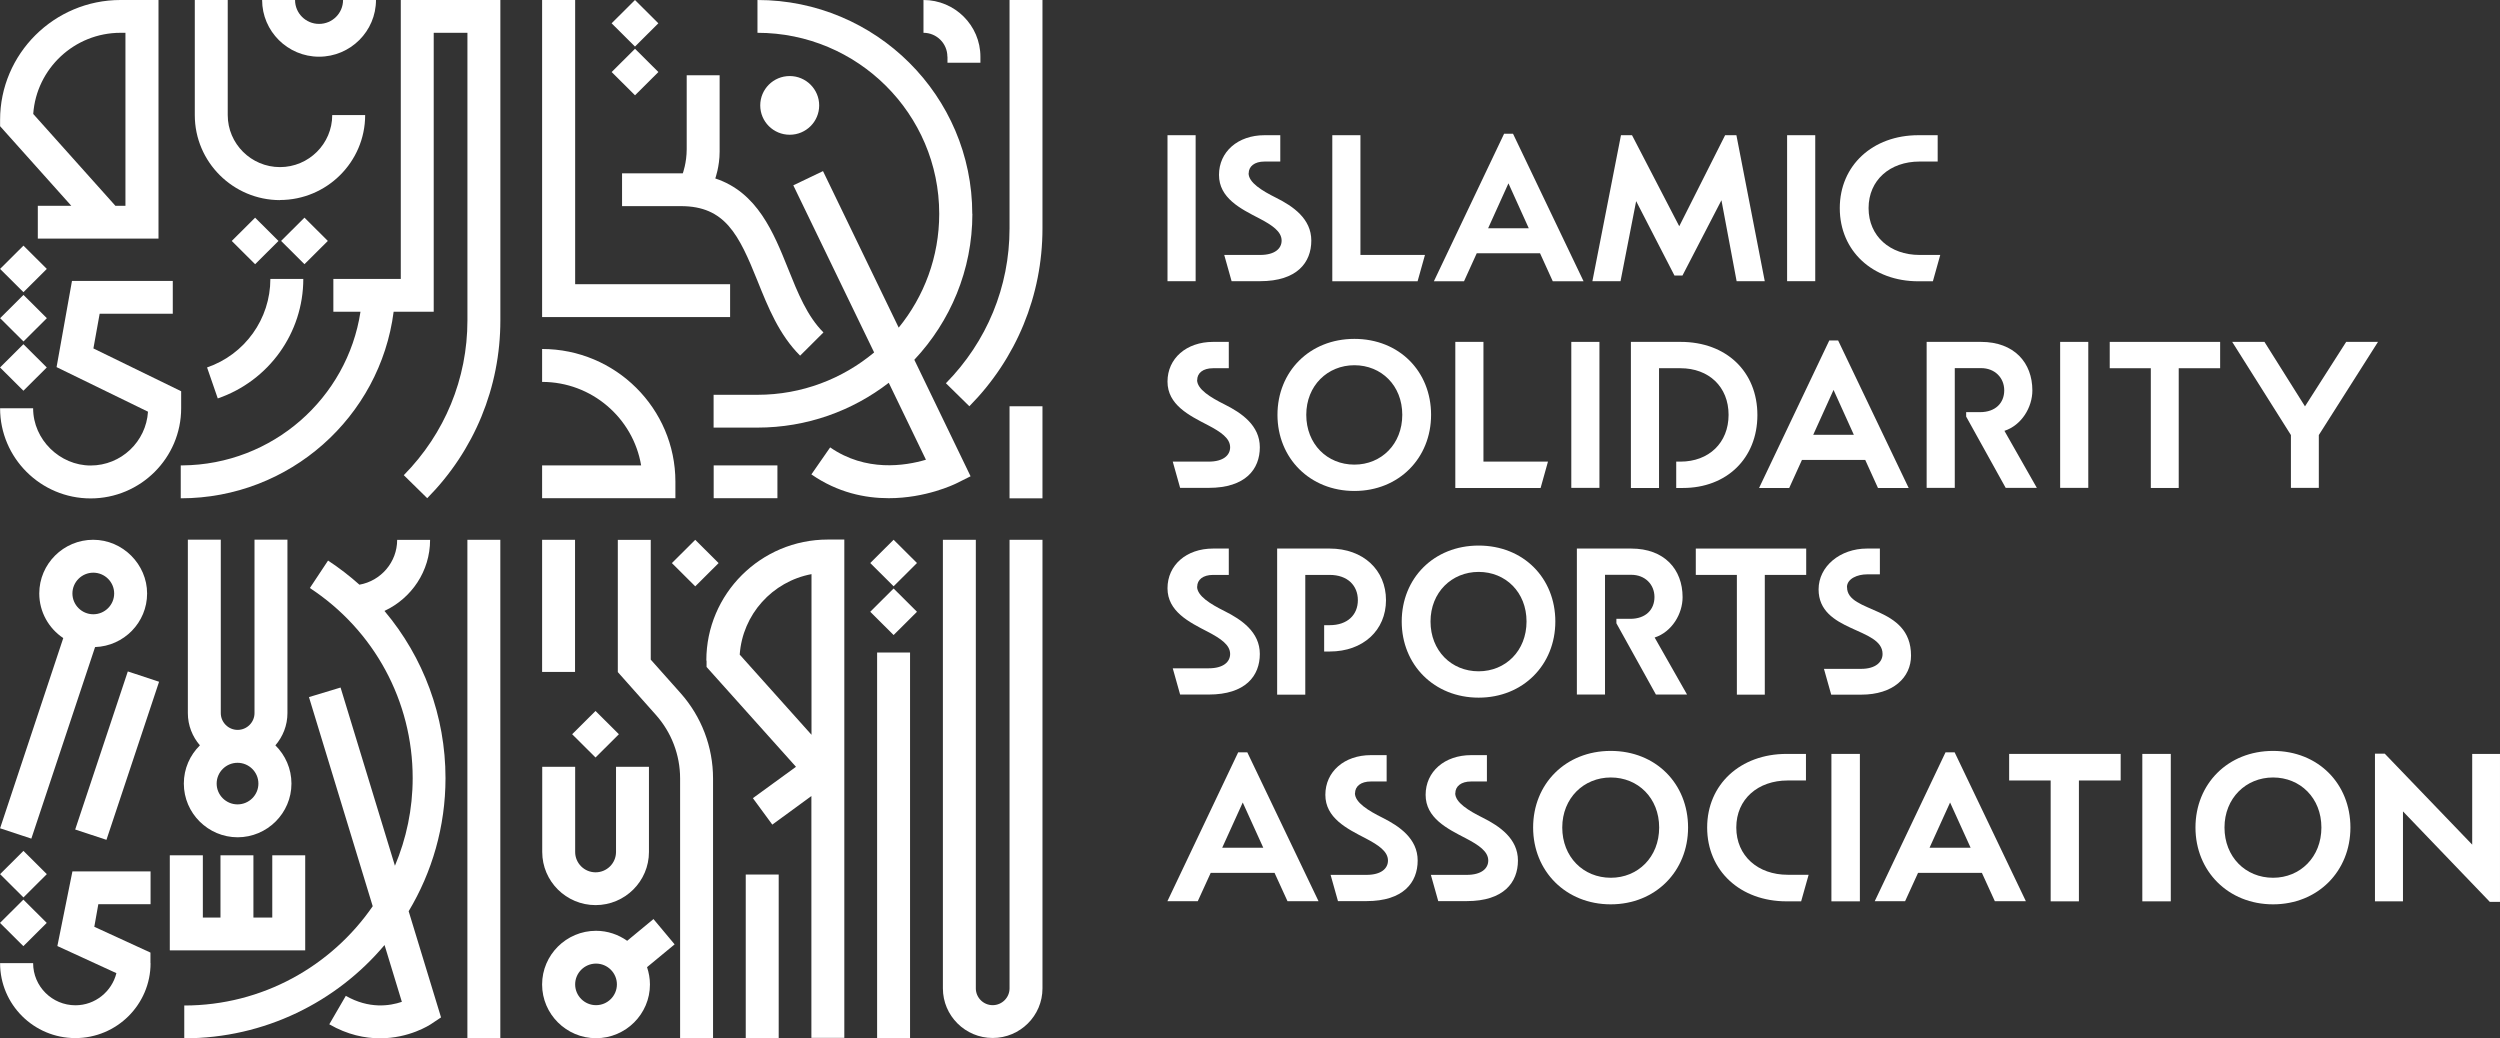
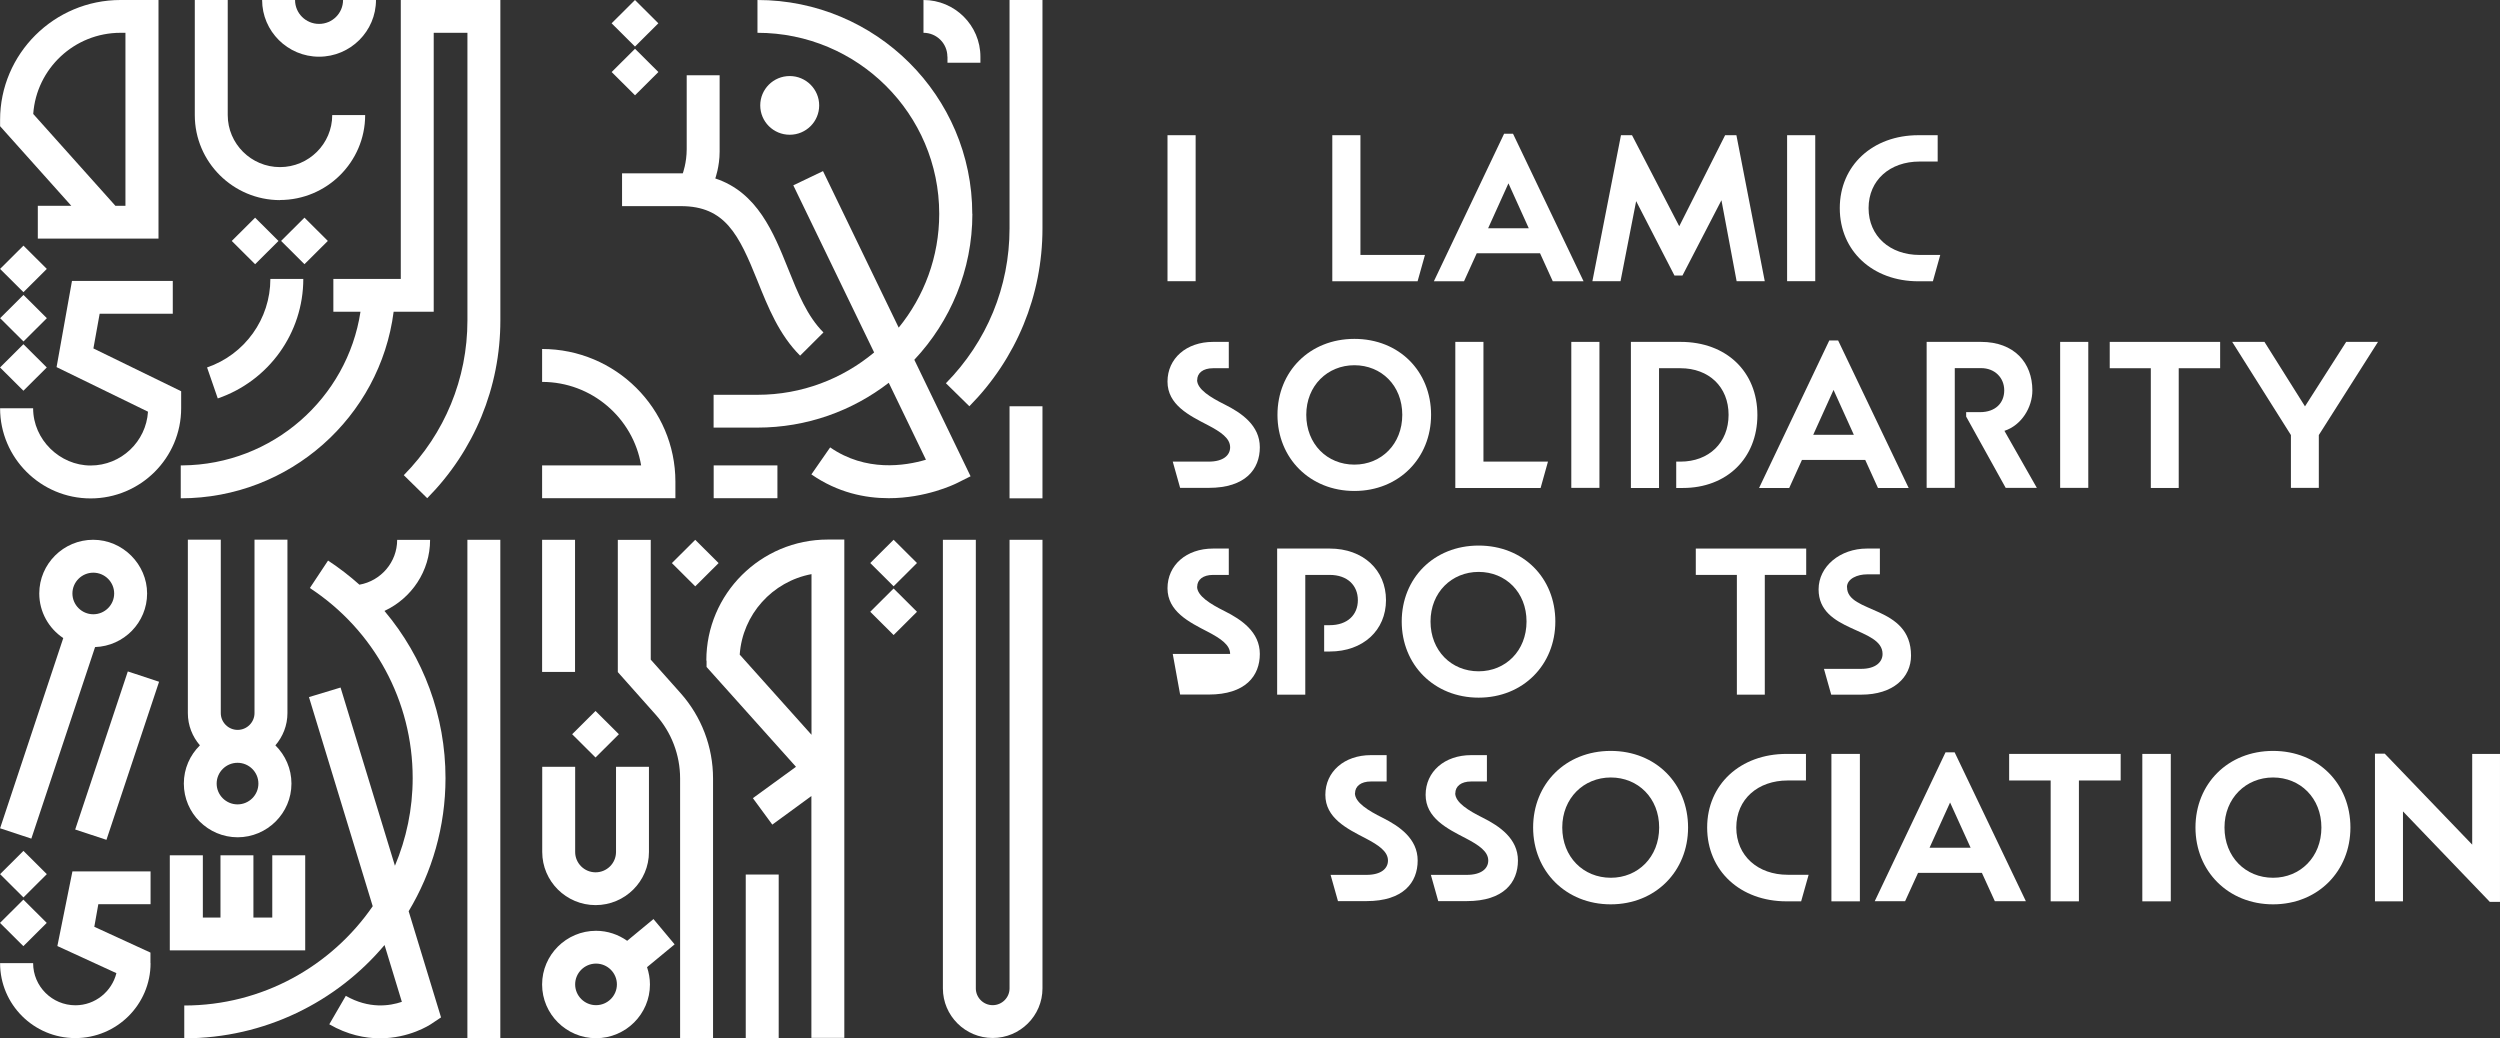
<svg xmlns="http://www.w3.org/2000/svg" width="248" height="103" viewBox="0 0 248 103" fill="none">
  <rect x="0" y="0" width="248" height="103" fill="#333333" stroke="none" />
  <g clip-path="url(#clip0_3922_9660)">
    <path d="M134.42 78.692C134.42 78.008 134.985 77.523 135.993 77.523H137.555V74.909H135.993C133.346 74.909 131.475 76.552 131.475 78.847C131.475 81.141 133.601 82.199 135.484 83.17C136.768 83.843 137.687 84.471 137.687 85.365C137.687 86.148 137.023 86.787 135.561 86.787H131.995L132.726 89.39H135.561C139.216 89.39 140.633 87.537 140.633 85.365C140.633 83.192 138.817 81.957 137.145 81.118C135.727 80.413 134.409 79.608 134.409 78.681L134.42 78.692Z" fill="white" />
    <path d="M144.368 78.692C144.368 78.008 144.932 77.523 145.94 77.523H147.502V74.909H145.94C143.293 74.909 141.422 76.552 141.422 78.847C141.422 81.141 143.548 82.199 145.431 83.17C146.715 83.843 147.635 84.471 147.635 85.365C147.635 86.148 146.97 86.787 145.508 86.787H141.942L142.673 89.39H145.508C149.163 89.39 150.58 87.537 150.58 85.365C150.58 83.192 148.764 81.957 147.092 81.118C145.674 80.413 144.357 79.608 144.357 78.681L144.368 78.692Z" fill="white" />
-     <path d="M122.848 74.634H123.734L130.8 89.402H127.721L126.436 86.589H120.102L118.817 89.402H115.805L122.826 74.634H122.848ZM125.318 84.097L123.28 79.608L121.242 84.097H125.318Z" fill="white" />
    <path d="M152.086 82.089C152.086 77.766 155.298 74.49 159.783 74.49C164.268 74.49 167.457 77.755 167.457 82.089C167.457 86.424 164.224 89.71 159.783 89.71C155.342 89.71 152.086 86.424 152.086 82.089ZM159.794 87.074C162.485 87.074 164.589 85.023 164.589 82.089C164.589 79.156 162.485 77.126 159.794 77.126C157.103 77.126 154.976 79.178 154.976 82.089C154.976 85.001 157.058 87.074 159.794 87.074Z" fill="white" />
    <path d="M169.35 82.089C169.35 77.81 172.65 74.788 177.224 74.788H179.151V77.424H177.334C174.411 77.424 172.24 79.255 172.24 82.089C172.24 84.924 174.411 86.777 177.334 86.777H179.416L178.674 89.413H177.224C172.65 89.413 169.35 86.391 169.35 82.089Z" fill="white" />
    <path d="M181.676 74.788H184.5V89.413H181.676V74.788Z" fill="white" />
    <path d="M193.016 74.634H193.902L200.968 89.402H197.889L196.604 86.589H190.27L188.985 89.402H185.973L192.994 74.634H193.016ZM195.486 84.097L193.448 79.608L191.41 84.097H195.486Z" fill="white" />
    <path d="M203.426 77.424H199.307V74.788H210.37V77.424H206.228V89.413H203.426V77.424Z" fill="white" />
    <path d="M212.518 74.788H215.342V89.413H212.518V74.788Z" fill="white" />
    <path d="M217.791 82.089C217.791 77.766 221.003 74.49 225.488 74.49C229.973 74.49 233.162 77.755 233.162 82.089C233.162 86.424 229.929 89.71 225.488 89.71C221.047 89.71 217.791 86.424 217.791 82.089ZM225.488 87.074C228.179 87.074 230.283 85.023 230.283 82.089C230.283 79.156 228.179 77.126 225.488 77.126C222.797 77.126 220.67 79.178 220.67 82.089C220.67 85.001 222.752 87.074 225.488 87.074Z" fill="white" />
    <path d="M247.002 89.479L238.375 80.49V89.413H235.596V74.766H236.57L245.242 83.788V74.788H247.999V89.468H247.002V89.479Z" fill="white" />
    <path d="M126.693 54.417H131.909C135.243 54.417 137.491 56.557 137.491 59.535C137.491 62.513 135.232 64.63 131.909 64.63H131.356V62.017H131.909C133.67 62.017 134.7 60.991 134.7 59.535C134.7 58.079 133.67 57.031 131.909 57.031H129.484V68.91H126.693V54.428V54.417Z" fill="white" />
    <path d="M139.051 61.652C139.051 57.373 142.229 54.12 146.681 54.12C151.133 54.12 154.289 57.351 154.289 61.652C154.289 65.954 151.089 69.207 146.681 69.207C142.273 69.207 139.051 65.954 139.051 61.652ZM146.681 66.593C149.35 66.593 151.432 64.564 151.432 61.652C151.432 58.741 149.35 56.733 146.681 56.733C144.012 56.733 141.908 58.763 141.908 61.652C141.908 64.542 143.968 66.593 146.681 66.593Z" fill="white" />
    <path d="M172.309 57.031H168.223V54.417H179.175V57.031H175.067V68.91H172.298V57.031H172.309Z" fill="white" />
    <path d="M183.217 58.256C183.217 57.395 184.28 56.976 185.2 56.976H186.484V54.417H185.2C182.553 54.417 180.404 56.171 180.404 58.465C180.404 62.733 186.75 62.215 186.75 64.873C186.75 65.656 186.086 66.351 184.624 66.351H180.936L181.656 68.91H184.635C187.802 68.91 189.574 67.211 189.574 65.038C189.574 59.998 183.228 60.892 183.228 58.256H183.217Z" fill="white" />
-     <path d="M164.145 63.241C165.839 62.689 166.913 60.914 166.913 59.237C166.913 56.48 165.108 54.417 161.819 54.417H156.426V68.899H159.217V57.02H161.819C163.192 57.02 164.123 57.98 164.123 59.226C164.123 60.472 163.259 61.388 161.719 61.388H160.346V61.829L164.267 68.899H167.356L164.134 63.23L164.145 63.241Z" fill="white" />
-     <path d="M118.762 58.2C118.762 57.517 119.327 57.031 120.335 57.031H121.896V54.417H120.335C117.688 54.417 115.816 56.061 115.816 58.355C115.816 60.649 117.943 61.708 119.825 62.678C121.11 63.351 122.029 63.98 122.029 64.873C122.029 65.656 121.365 66.296 119.903 66.296H116.337L117.068 68.899H119.903C123.557 68.899 124.975 67.046 124.975 64.873C124.975 62.7 123.159 61.465 121.487 60.627C120.069 59.921 118.751 59.116 118.751 58.189L118.762 58.2Z" fill="white" />
+     <path d="M118.762 58.2C118.762 57.517 119.327 57.031 120.335 57.031H121.896V54.417H120.335C117.688 54.417 115.816 56.061 115.816 58.355C115.816 60.649 117.943 61.708 119.825 62.678C121.11 63.351 122.029 63.98 122.029 64.873H116.337L117.068 68.899H119.903C123.557 68.899 124.975 67.046 124.975 64.873C124.975 62.7 123.159 61.465 121.487 60.627C120.069 59.921 118.751 59.116 118.751 58.189L118.762 58.2Z" fill="white" />
    <path d="M126.725 41.15C126.725 36.87 129.903 33.617 134.355 33.617C138.807 33.617 141.963 36.848 141.963 41.15C141.963 45.451 138.763 48.704 134.355 48.704C129.947 48.704 126.725 45.451 126.725 41.15ZM134.355 46.09C137.024 46.09 139.106 44.061 139.106 41.15C139.106 38.238 137.024 36.231 134.355 36.231C131.686 36.231 129.582 38.26 129.582 41.15C129.582 44.039 131.642 46.09 134.355 46.09Z" fill="white" />
    <path d="M144.367 33.915H147.158V45.793H153.559L152.828 48.407H144.367V33.926V33.915Z" fill="white" />
    <path d="M155.873 33.915H158.664V48.396H155.873V33.915Z" fill="white" />
    <path d="M161.785 33.915H166.724C171.254 33.915 174.333 36.87 174.333 41.172C174.333 45.473 171.276 48.407 166.946 48.407H166.281V45.793H166.702C169.515 45.793 171.475 43.929 171.475 41.15C171.475 38.37 169.515 36.528 166.702 36.528H164.576V48.407H161.785V33.926V33.915Z" fill="white" />
    <path d="M181.455 33.771H182.341L189.34 48.407H186.294L185.032 45.627H178.753L177.49 48.407H174.5L181.466 33.771H181.455ZM183.902 43.135L181.887 38.679L179.871 43.135H183.913H183.902Z" fill="white" />
    <path d="M198.842 42.738C200.536 42.186 201.611 40.411 201.611 38.734C201.611 35.977 199.805 33.915 196.516 33.915H191.123V48.396H193.914V36.517H196.516C197.89 36.517 198.82 37.477 198.82 38.723C198.82 39.969 197.956 40.885 196.417 40.885H195.043V41.326L198.964 48.396H202.054L198.831 42.727L198.842 42.738Z" fill="white" />
    <path d="M204.367 33.915H207.158V48.396H204.367V33.915Z" fill="white" />
    <path d="M213.372 36.528H209.285V33.915H220.238V36.528H216.129V48.407H213.361V36.528H213.372Z" fill="white" />
    <path d="M227.259 43.157L221.434 33.915H224.634L228.654 40.311L232.741 33.915H235.897L230.027 43.157V48.396H227.259V43.157Z" fill="white" />
    <path d="M118.762 37.697C118.762 37.014 119.327 36.528 120.335 36.528H121.896V33.915H120.335C117.688 33.915 115.816 35.558 115.816 37.852C115.816 40.146 117.943 41.205 119.825 42.175C121.11 42.848 122.029 43.477 122.029 44.37C122.029 45.153 121.365 45.793 119.903 45.793H116.337L117.068 48.396H119.903C123.557 48.396 124.975 46.543 124.975 44.37C124.975 42.197 123.159 40.962 121.487 40.124C120.069 39.418 118.751 38.613 118.751 37.687L118.762 37.697Z" fill="white" />
    <path d="M115.816 13.412H118.607V27.893H115.816V13.412Z" fill="white" />
    <path d="M132.164 13.412H134.955V25.29H141.356L140.625 27.904H132.164V13.423V13.412Z" fill="white" />
    <path d="M149.206 13.268H150.092L157.091 27.904H154.035L152.772 25.124H146.493L145.23 27.904H142.24L149.206 13.268ZM151.654 22.643L149.638 18.187L147.622 22.643H151.665H151.654Z" fill="white" />
    <path d="M160.8 13.412H161.896L166.581 22.444L171.132 13.412H172.251L175.064 27.893H172.273L170.767 19.864L166.902 27.33H166.105L162.306 19.952L160.756 27.893H157.965L160.8 13.412Z" fill="white" />
    <path d="M177.281 13.412H180.072V27.893H177.281V13.412Z" fill="white" />
    <path d="M182.506 20.647C182.506 16.412 185.773 13.412 190.302 13.412H192.218V16.026H190.413C187.512 16.026 185.363 17.845 185.363 20.647C185.363 23.448 187.512 25.29 190.413 25.29H192.473L191.742 27.904H190.302C185.773 27.904 182.506 24.904 182.506 20.647Z" fill="white" />
-     <path d="M123.87 17.195C123.87 16.511 124.434 16.026 125.442 16.026H127.004V13.412H125.442C122.795 13.412 120.924 15.055 120.924 17.349C120.924 19.643 123.05 20.702 124.933 21.672C126.217 22.345 127.137 22.974 127.137 23.867C127.137 24.65 126.472 25.29 125.01 25.29H121.444L122.175 27.893H125.01C128.665 27.893 130.082 26.04 130.082 23.867C130.082 21.694 128.266 20.459 126.594 19.621C125.176 18.915 123.859 18.11 123.859 17.183L123.87 17.195Z" fill="white" />
  </g>
  <g clip-path="url(#clip1_3922_9660)">
    <path d="M30.277 84.846H27.01V91.022H25.139V84.846H21.872V91.022H20.122V84.846H16.844V94.276H30.277V84.846Z" fill="white" />
    <path d="M23.563 83.059C26.509 83.059 28.912 80.666 28.912 77.732C28.912 76.254 28.303 74.909 27.317 73.938C28.059 73.078 28.514 71.964 28.514 70.74V53.535H25.247V70.74C25.247 71.655 24.493 72.405 23.574 72.405C22.655 72.405 21.902 71.655 21.902 70.74V53.535H18.635V70.74C18.635 71.964 19.089 73.078 19.831 73.938C18.845 74.909 18.236 76.243 18.236 77.732C18.236 80.666 20.64 83.059 23.585 83.059H23.563ZM23.563 75.67C24.704 75.67 25.634 76.596 25.634 77.732C25.634 78.868 24.704 79.795 23.563 79.795C22.422 79.795 21.492 78.868 21.492 77.732C21.492 76.596 22.422 75.67 23.563 75.67Z" fill="white" />
    <path d="M3.109 83.192L9.432 64.189C12.289 64.09 14.593 61.752 14.593 58.873C14.593 55.994 12.19 53.546 9.244 53.546C6.298 53.546 3.895 55.939 3.895 58.873C3.895 60.715 4.847 62.347 6.276 63.296L0.008 82.166L3.109 83.192ZM9.255 56.81C10.396 56.81 11.326 57.737 11.326 58.873C11.326 60.009 10.396 60.935 9.255 60.935C8.114 60.935 7.184 60.009 7.184 58.873C7.184 57.737 8.114 56.81 9.255 56.81Z" fill="white" />
    <path d="M12.679 66.606L7.459 82.288L10.56 83.312L15.78 67.63L12.679 66.606Z" fill="white" />
    <path d="M49.632 53.546H46.365V102.978H49.632V53.546Z" fill="white" />
    <path d="M2.326 84.407L0.008 86.715L2.326 89.024L4.644 86.715L2.326 84.407Z" fill="white" />
    <path d="M2.318 89.242L0 91.551L2.318 93.859L4.636 91.551L2.318 89.242Z" fill="white" />
    <path d="M5.689 93.846L11.547 96.537C11.093 98.357 9.443 99.724 7.483 99.724C5.169 99.724 3.286 97.849 3.286 95.544H0.008C0.008 99.647 3.352 102.978 7.472 102.978C11.592 102.978 14.936 99.647 14.936 95.544H14.925V94.496L9.355 91.938L9.753 89.699H14.936V86.445H7.184L5.689 93.857V93.846Z" fill="white" />
    <path d="M38.158 60.593C40.816 59.347 42.665 56.667 42.665 53.557H39.398C39.398 55.773 37.782 57.626 35.655 58.001C34.692 57.141 33.651 56.336 32.543 55.608L30.738 58.332C37.128 62.523 40.938 69.571 40.938 77.181C40.938 80.269 40.306 83.203 39.177 85.883L33.784 68.203L30.649 69.152L36.973 89.897C32.887 95.831 26.031 99.746 18.279 99.746V103C26.253 103 33.396 99.393 38.147 93.746L39.864 99.382C38.667 99.79 36.619 100.11 34.304 98.787L32.665 101.61C34.481 102.658 36.209 103 37.704 103C40.605 103 42.621 101.676 42.743 101.599L43.751 100.926L40.539 90.394C42.854 86.533 44.194 82.011 44.194 77.192C44.194 71.038 42.012 65.203 38.147 60.615L38.158 60.593Z" fill="white" />
  </g>
  <g clip-path="url(#clip2_3922_9660)">
    <path d="M70.091 65.546V66.163L78.961 76.067L74.686 79.177L76.613 81.802L80.49 78.968V102.956H83.756V53.524H82.117C75.473 53.524 70.068 58.906 70.068 65.523L70.091 65.546ZM73.38 64.939C73.656 60.947 76.624 57.682 80.501 56.954V72.891L73.38 64.939Z" fill="white" />
    <path d="M100.147 98.048C100.147 98.963 99.394 99.713 98.474 99.713C97.555 99.713 96.802 98.963 96.802 98.048V53.546H93.535V98.048C93.535 100.761 95.75 102.967 98.474 102.967C101.199 102.967 103.414 100.761 103.414 98.048V53.546H100.147V98.048Z" fill="white" />
-     <path d="M90.277 64.73H87.01V102.978H90.277V64.73Z" fill="white" />
    <path d="M77.246 86.754H73.978V102.978H77.246V86.754Z" fill="white" />
    <path d="M57.044 53.546H53.777V66.659H57.044V53.546Z" fill="white" />
    <path d="M59.083 89.787C62.006 89.787 64.376 87.416 64.376 84.516V76.067H61.109V84.516C61.109 85.629 60.201 86.534 59.083 86.534C57.964 86.534 57.056 85.629 57.056 84.516V76.067H53.789V84.516C53.789 87.427 56.17 89.787 59.083 89.787Z" fill="white" />
    <path d="M67.467 102.978H70.734V77.225C70.734 74.104 69.593 71.093 67.511 68.755L64.554 65.435V53.557H61.287V66.671L65.064 70.917C66.614 72.659 67.467 74.898 67.467 77.225V102.978Z" fill="white" />
    <path d="M59.076 70.528L56.758 72.836L59.076 75.144L61.394 72.836L59.076 70.528Z" fill="white" />
    <path d="M68.968 53.55L66.65 55.858L68.968 58.166L71.286 55.858L68.968 53.55Z" fill="white" />
    <path d="M88.646 53.544L86.328 55.852L88.646 58.16L90.964 55.852L88.646 53.544Z" fill="white" />
    <path d="M88.646 58.379L86.328 60.688L88.646 62.996L90.964 60.688L88.646 58.379Z" fill="white" />
    <path d="M64.83 91.166L62.216 93.328C61.341 92.71 60.278 92.335 59.126 92.335C56.181 92.335 53.777 94.728 53.777 97.662C53.777 100.596 56.181 102.989 59.126 102.989C62.072 102.989 64.475 100.596 64.475 97.662C64.475 97.055 64.365 96.482 64.187 95.942L66.923 93.681L64.83 91.177V91.166ZM59.126 99.713C57.986 99.713 57.055 98.787 57.055 97.651C57.055 96.515 57.986 95.589 59.126 95.589C60.267 95.589 61.197 96.515 61.197 97.651C61.197 98.787 60.267 99.713 59.126 99.713Z" fill="white" />
  </g>
  <g clip-path="url(#clip3_3922_9660)">
    <path d="M3.751 20.415V23.668H15.723V0H11.957C5.368 0 0.008 5.338 0.008 11.9V12.518L7.073 20.415H3.751ZM3.297 11.305C3.607 6.816 7.372 3.254 11.957 3.254H12.444V20.415H11.448L3.297 11.305Z" fill="white" />
    <path d="M27.763 19.841C32.425 19.841 36.224 16.058 36.224 11.415H32.957C32.957 14.261 30.631 16.577 27.774 16.577C24.917 16.577 22.591 14.261 22.591 11.415V0H19.324V11.426C19.324 16.069 23.123 19.852 27.785 19.852L27.763 19.841Z" fill="white" />
    <path d="M31.65 5.625C34.762 5.625 37.298 3.099 37.298 0H34.031C34.031 1.312 32.968 2.371 31.65 2.371C30.332 2.371 29.269 1.312 29.269 0H26.002C26.002 3.099 28.538 5.625 31.65 5.625Z" fill="white" />
    <path d="M17.971 38.811L9.266 34.565L9.886 31.124H17.14V27.87H7.14L5.612 36.418L14.681 40.84C14.493 43.807 12.024 46.178 8.989 46.178C5.955 46.178 3.286 43.631 3.286 40.498H0.008C0.008 45.428 4.039 49.443 8.989 49.443C13.94 49.443 17.971 45.428 17.971 40.498V38.822V38.811Z" fill="white" />
    <path d="M25.308 21.594L22.99 23.903L25.308 26.211L27.626 23.903L25.308 21.594Z" fill="white" />
    <path d="M30.203 21.591L27.885 23.9L30.203 26.208L32.521 23.9L30.203 21.591Z" fill="white" />
    <path d="M2.33 29.256L0.012 31.564L2.33 33.873L4.648 31.564L2.33 29.256Z" fill="white" />
    <path d="M2.322 34.145L0.004 36.453L2.322 38.761L4.64 36.453L2.322 34.145Z" fill="white" />
    <path d="M2.326 24.367L0.008 26.676L2.326 28.984L4.644 26.676L2.326 24.367Z" fill="white" />
    <path d="M39.758 0V27.672H33.069V30.925H35.76C34.453 39.495 27.044 46.09 18.096 46.167H17.93V49.432C28.75 49.432 37.709 41.348 39.049 30.925H43.025V3.254H46.369V31.786C46.369 37.565 44.121 43.013 40.056 47.138L42.382 49.421C47.056 44.69 49.636 38.425 49.636 31.786V0H39.746H39.758Z" fill="white" />
    <path d="M21.593 39.528C26.676 37.785 30.087 33.021 30.087 27.672H26.82C26.82 31.631 24.295 35.161 20.541 36.451L21.604 39.528H21.593Z" fill="white" />
  </g>
  <g clip-path="url(#clip4_3922_9660)">
    <path d="M100.146 0V22.665C100.146 28.444 97.898 33.892 93.834 38.017L96.16 40.3C100.833 35.569 103.413 29.304 103.413 22.665V0H100.146Z" fill="white" />
    <path d="M61.697 20.448H67.545C71.93 20.448 73.292 23.26 75.142 27.86C76.194 30.484 77.29 33.209 79.372 35.282L81.687 32.977C80.081 31.378 79.151 29.084 78.176 26.646C76.736 23.062 75.131 19.08 70.956 17.702C70.956 17.702 71.387 16.511 71.387 15.055V7.467H68.121V14.79C68.121 16.158 67.733 17.194 67.733 17.194C67.677 17.194 67.622 17.194 67.556 17.194H61.708V20.448H61.697Z" fill="white" />
    <path d="M53.777 34.631V37.885C58.706 37.885 62.814 41.48 63.6 46.167H53.777V49.421H67V47.789C67 40.521 61.064 34.62 53.777 34.62V34.631Z" fill="white" />
-     <path d="M72.427 28.19H57.055V0H53.777V31.455H72.427V28.19Z" fill="white" />
    <path d="M77.12 46.167H70.797V49.421H77.12V46.167Z" fill="white" />
    <path d="M93.99 5.625V6.22H97.257V5.625C97.257 2.526 94.721 0 91.609 0V3.254C92.916 3.254 93.979 4.312 93.979 5.614L93.99 5.625Z" fill="white" />
    <path d="M81.263 10.456C81.263 8.856 79.957 7.544 78.34 7.544C76.723 7.544 75.416 8.845 75.416 10.456C75.416 12.066 76.723 13.367 78.34 13.367C79.957 13.367 81.263 12.066 81.263 10.456Z" fill="white" />
    <path d="M62.99 0.002L60.672 2.311L62.99 4.619L65.308 2.311L62.99 0.002Z" fill="white" />
    <path d="M62.994 4.838L60.676 7.146L62.994 9.454L65.312 7.146L62.994 4.838Z" fill="white" />
    <path d="M96.449 21.22C96.449 9.518 86.891 0 75.141 0V3.254C85.086 3.254 93.171 11.305 93.171 21.209C93.171 25.488 91.665 29.414 89.151 32.502L81.642 16.974L78.696 18.385L86.714 34.962C83.58 37.576 79.549 39.164 75.141 39.164H70.789V42.418H75.141C80.047 42.418 84.566 40.752 88.165 37.973L91.853 45.605C89.771 46.223 85.884 46.829 82.351 44.381L80.49 47.061C83.104 48.87 85.806 49.421 88.165 49.421C91.842 49.421 94.655 48.053 94.843 47.965L96.282 47.248L90.701 35.69C94.267 31.896 96.46 26.8 96.46 21.209L96.449 21.22Z" fill="white" />
    <path d="M103.413 40.3H100.146V49.432H103.413V40.3Z" fill="white" />
  </g>
  <defs>
    <clipPath id="clip0_3922_9660">
      <rect width="132.194" height="76.442" fill="white" transform="translate(115.805 13.268)" />
    </clipPath>
    <clipPath id="clip1_3922_9660">
      <rect width="49.634" height="49.465" fill="white" transform="translate(0 53.535)" />
    </clipPath>
    <clipPath id="clip2_3922_9660">
      <rect width="49.637" height="49.465" fill="white" transform="translate(53.777 53.524)" />
    </clipPath>
    <clipPath id="clip3_3922_9660">
      <rect width="49.631" height="49.443" fill="white" transform="translate(0.004)" />
    </clipPath>
    <clipPath id="clip4_3922_9660">
      <rect width="49.636" height="49.432" fill="white" transform="translate(53.777)" />
    </clipPath>
  </defs>
</svg>